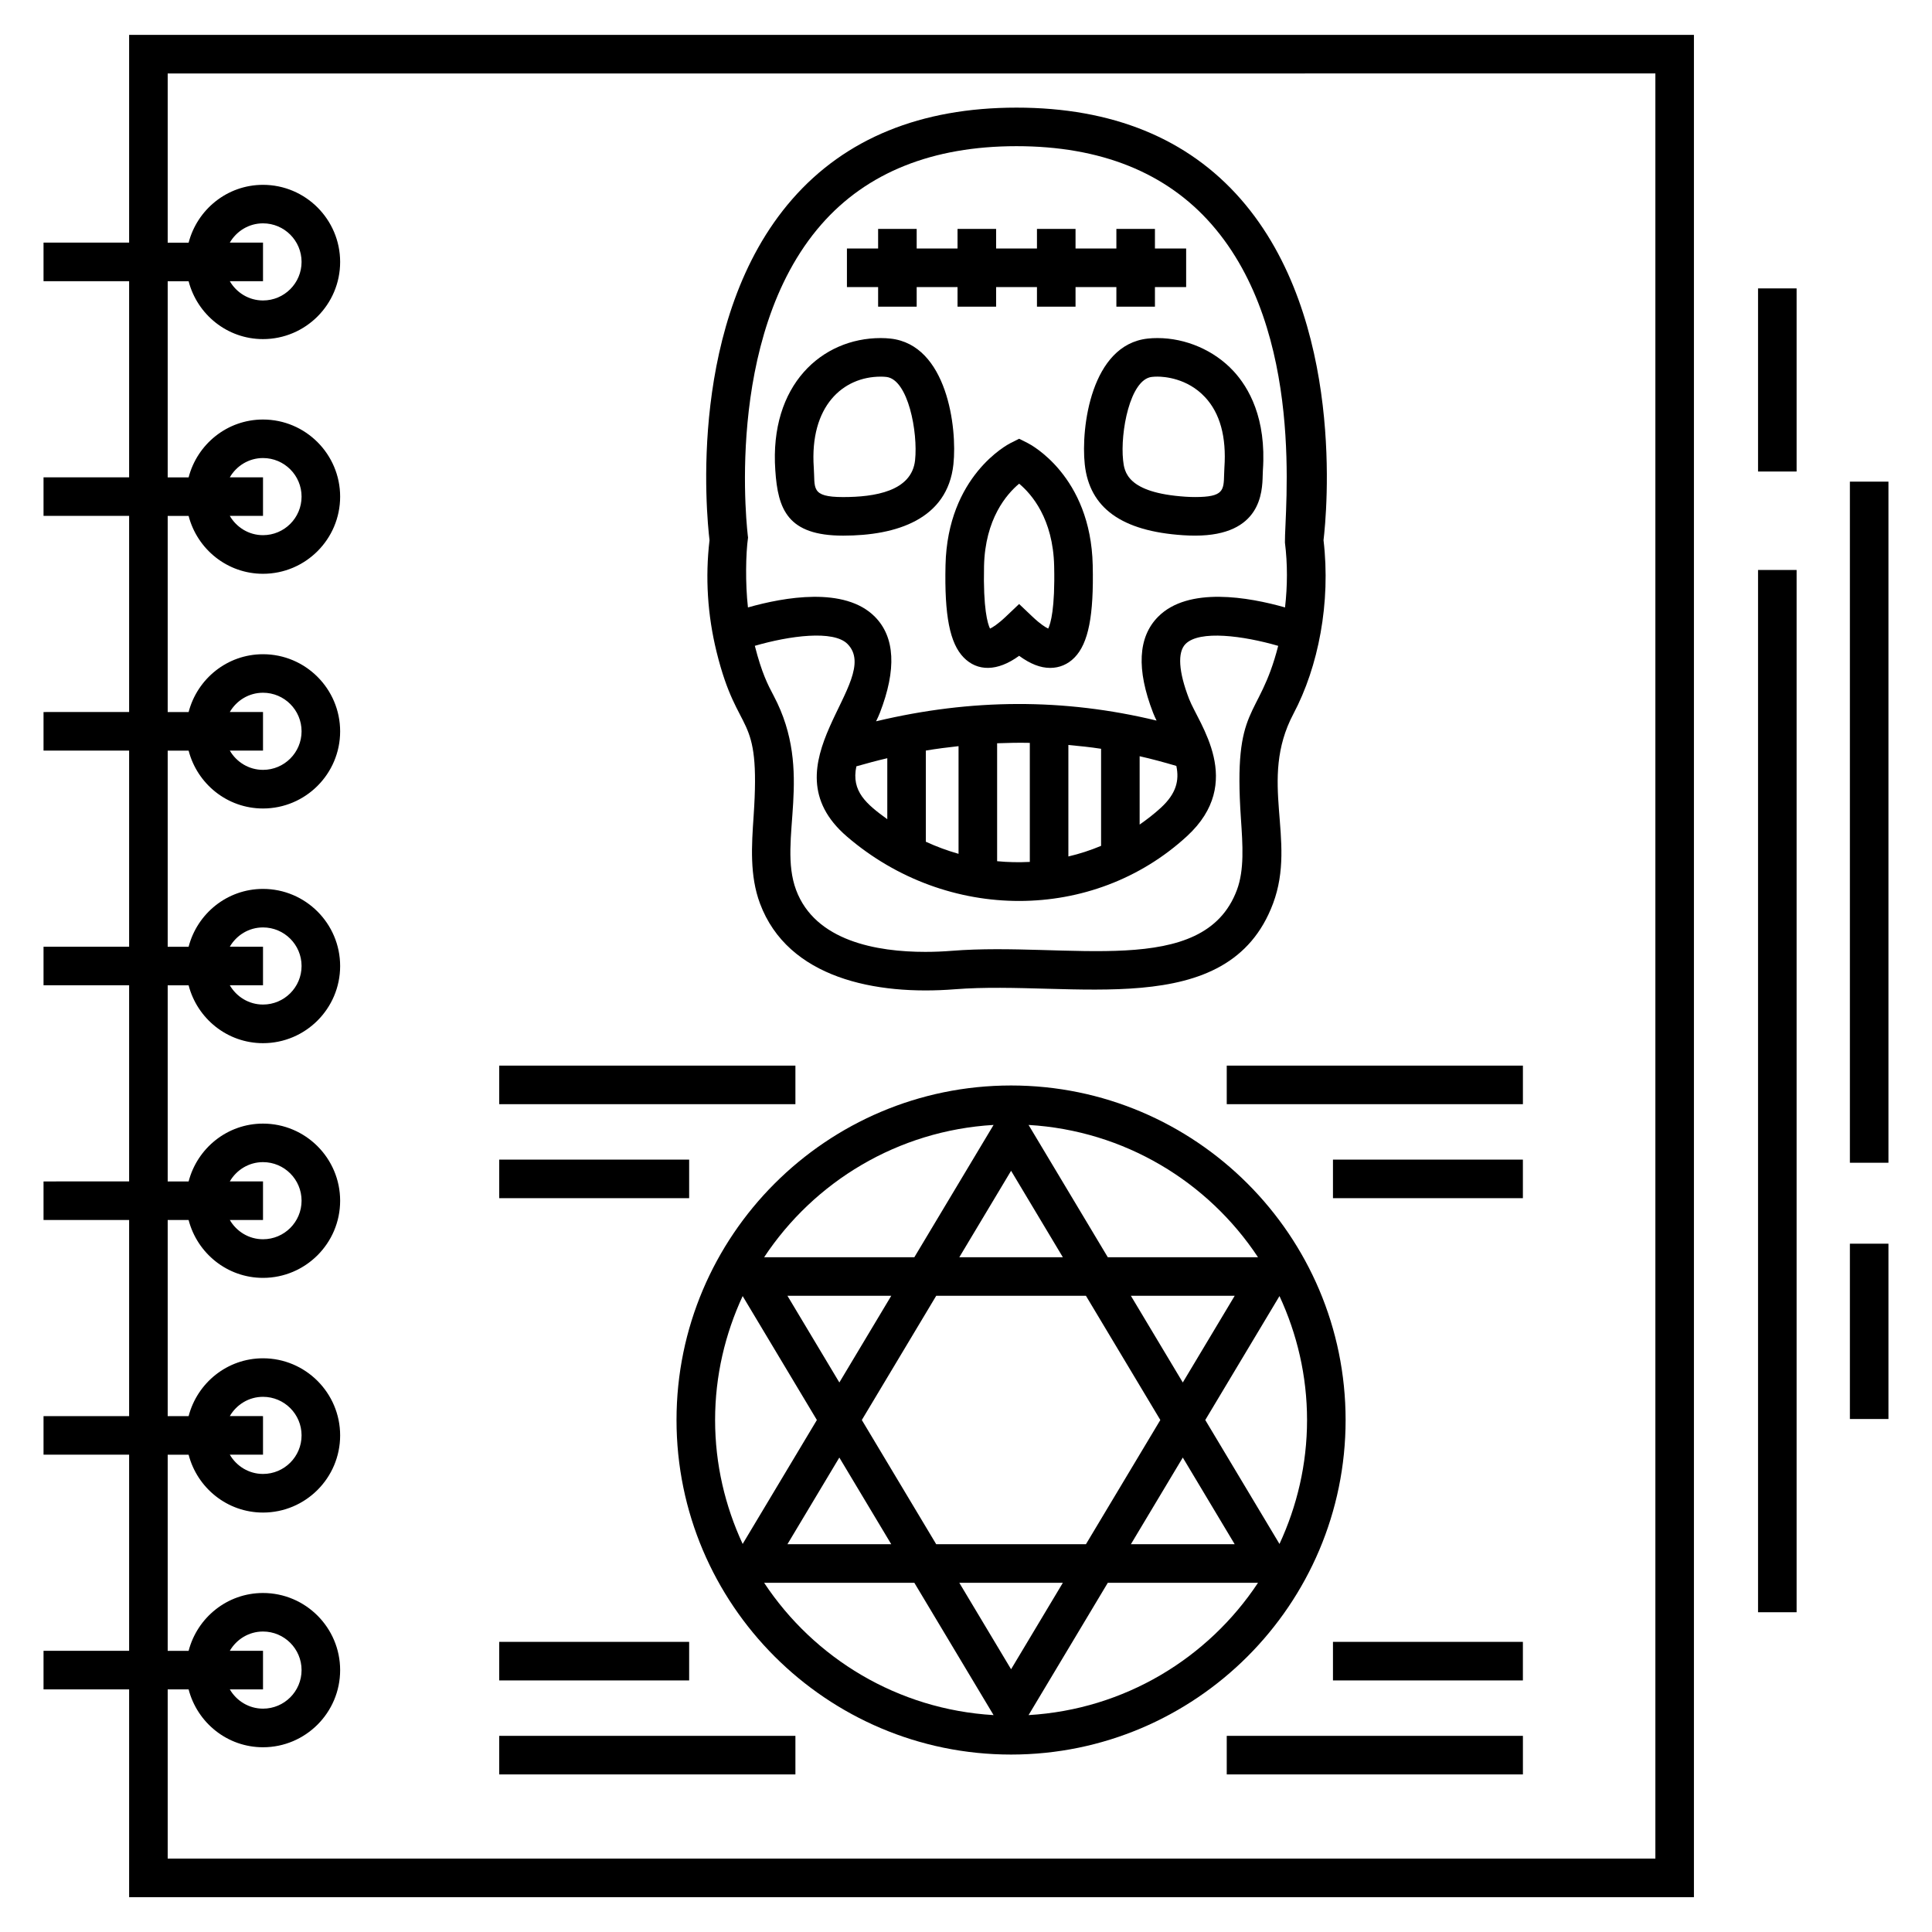
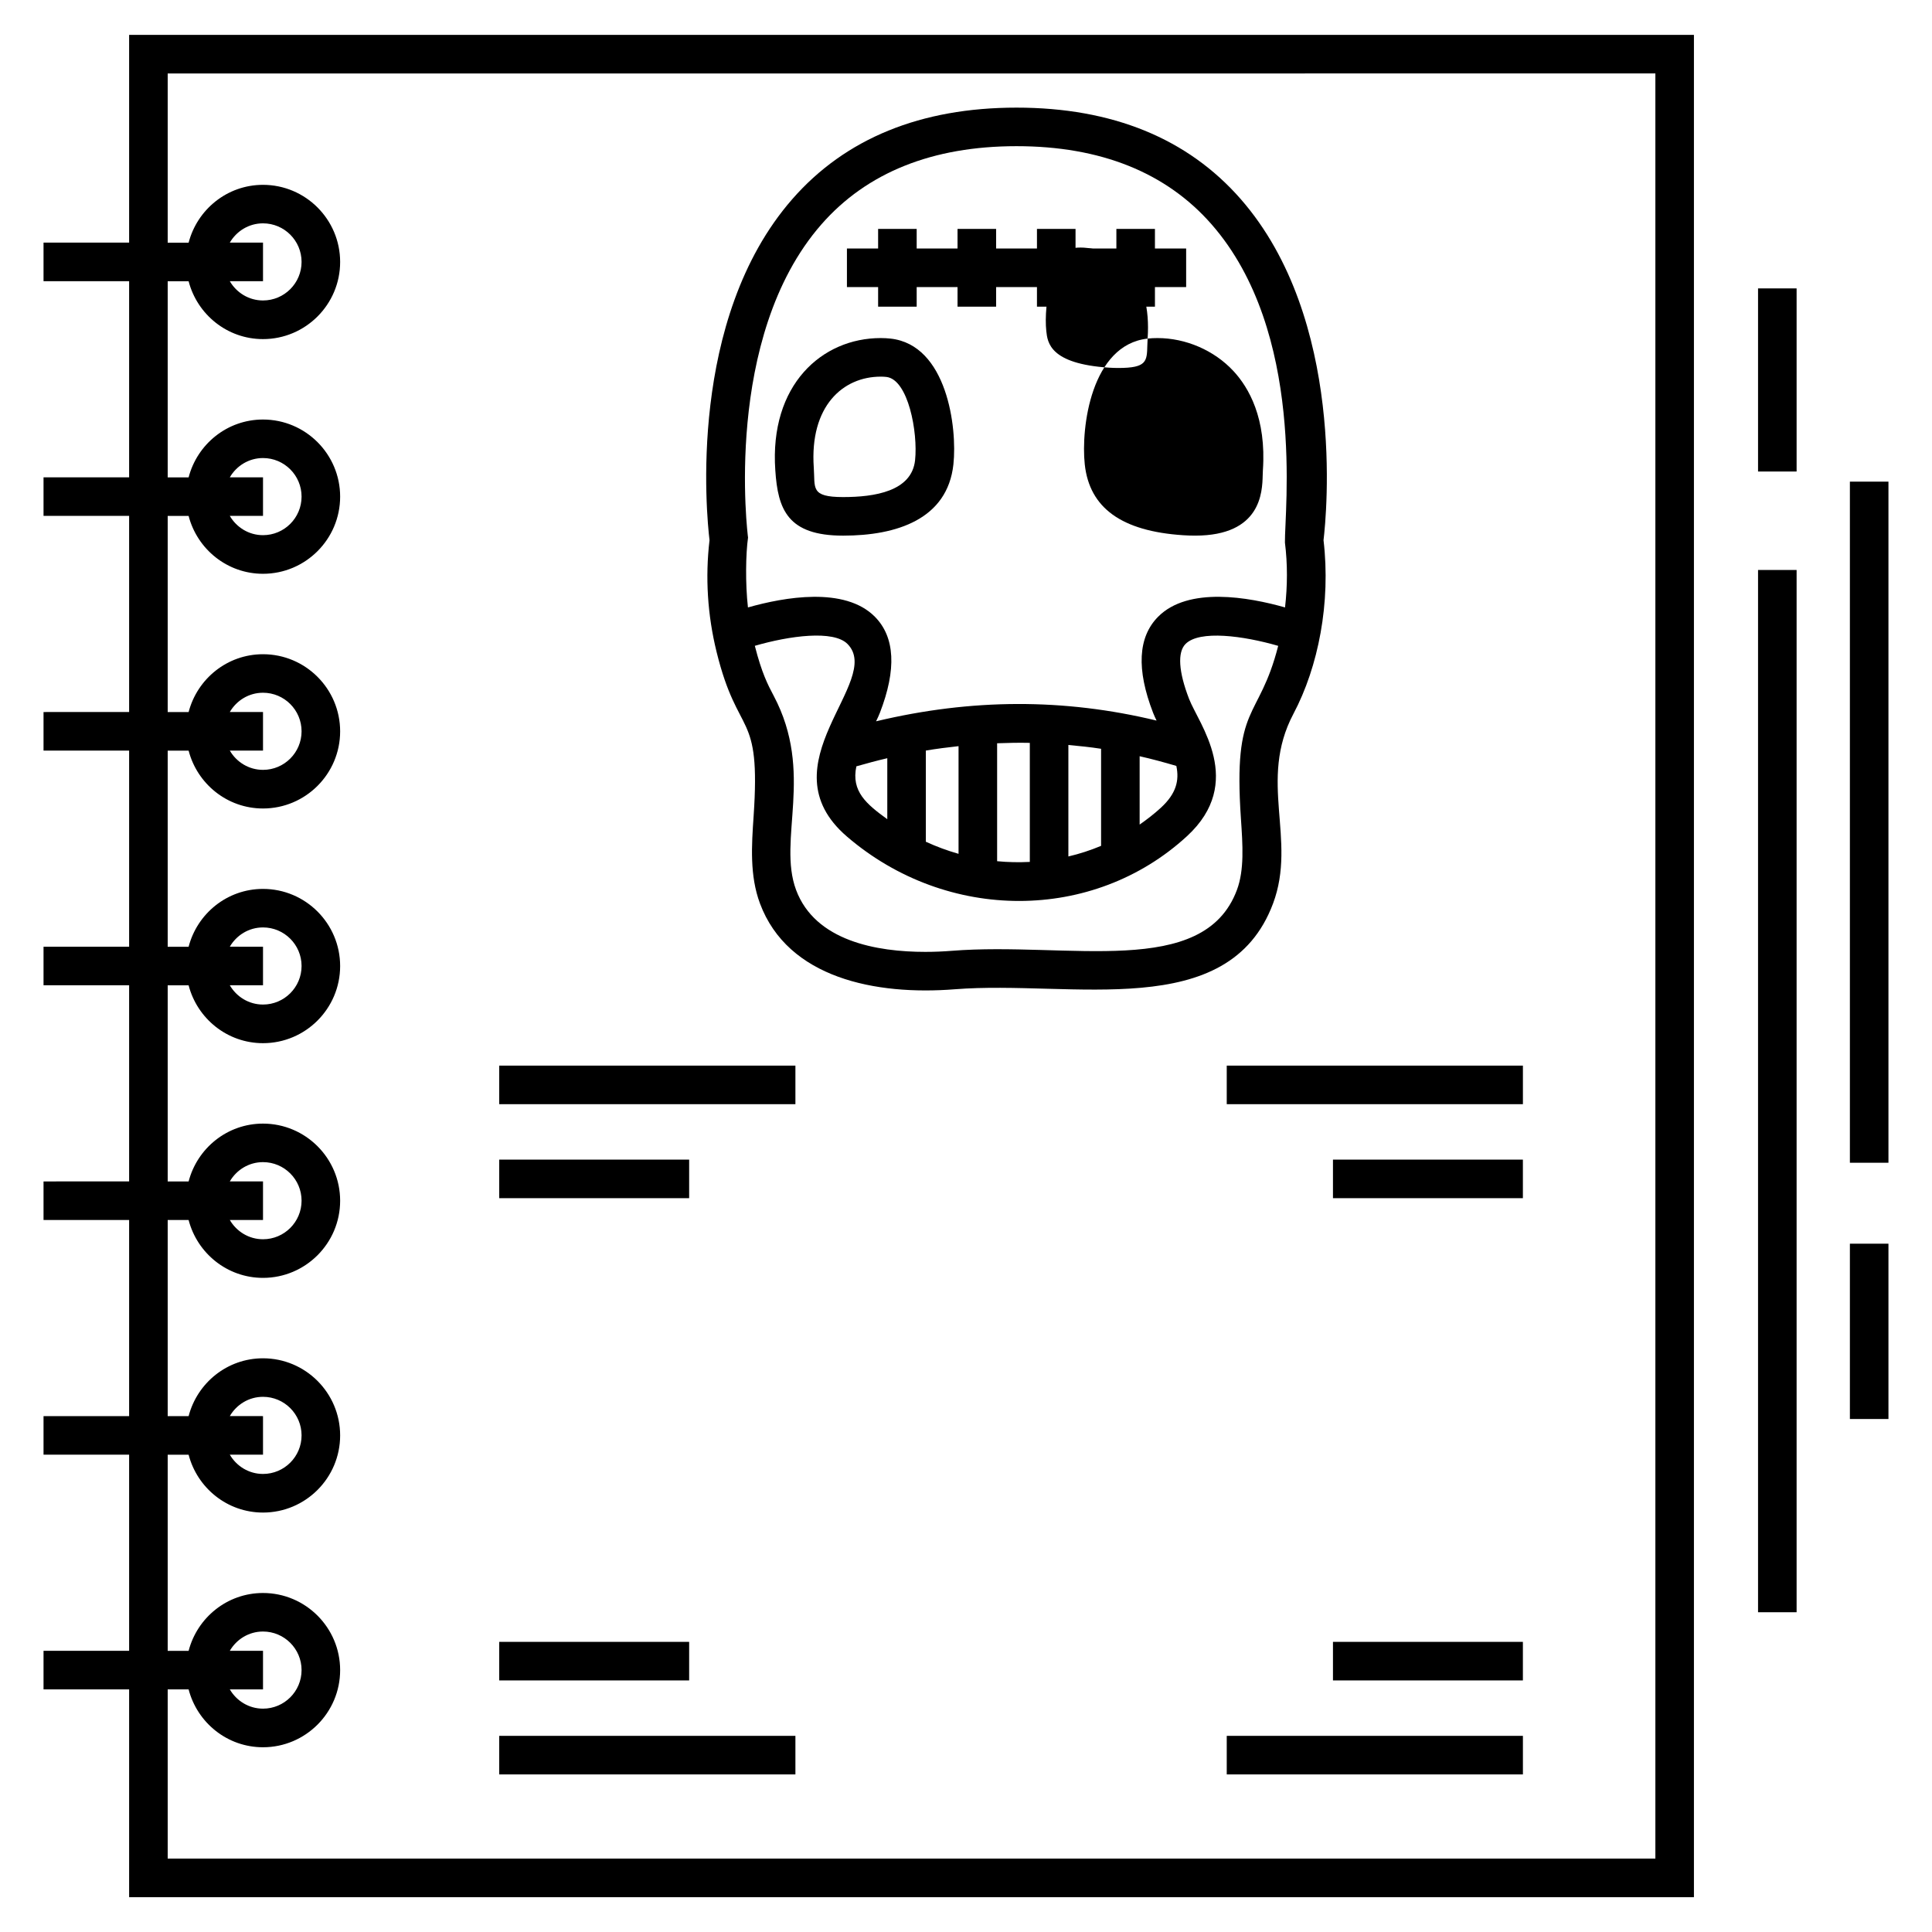
<svg xmlns="http://www.w3.org/2000/svg" fill="#000000" width="800px" height="800px" version="1.1" viewBox="144 144 512 512">
  <g>
    <path d="m178.22 208.3h-22.684v10.219h22.684v51.977h-22.684v10.219h22.684v51.977l-22.684 0.004v10.219h22.684v51.977h-22.684v10.219h22.684v51.977l-22.684 0.004v10.219h22.684v51.977h-22.684v10.219h22.684v51.977h-22.684v10.219h22.684v55.066h414.69v-493.53h-414.69zm404.47-44.84v473.09h-394.25v-44.84h5.543c2.285 8.793 10.219 15.332 19.715 15.332 11.27 0 20.441-9.172 20.441-20.441s-9.172-20.441-20.441-20.441c-9.496 0-17.43 6.539-19.715 15.332h-5.543v-51.98h5.543c2.285 8.793 10.219 15.332 19.715 15.332 11.27 0 20.441-9.172 20.441-20.441s-9.172-20.441-20.441-20.441c-9.496 0-17.43 6.539-19.715 15.332h-5.543v-51.977h5.543c2.285 8.793 10.219 15.332 19.715 15.332 11.27 0 20.441-9.172 20.441-20.441s-9.172-20.441-20.441-20.441c-9.496 0-17.43 6.539-19.715 15.332h-5.543v-51.98h5.543c2.285 8.793 10.219 15.332 19.715 15.332 11.27 0 20.441-9.172 20.441-20.441s-9.172-20.441-20.441-20.441c-9.496 0-17.43 6.539-19.715 15.332h-5.543v-51.977h5.543c2.285 8.793 10.219 15.332 19.715 15.332 11.27 0 20.441-9.172 20.441-20.441 0-11.27-9.172-20.441-20.441-20.441-9.496 0-17.43 6.539-19.715 15.332h-5.543v-51.98h5.543c2.285 8.793 10.219 15.332 19.715 15.332 11.27 0 20.441-9.172 20.441-20.441s-9.172-20.441-20.441-20.441c-9.496 0-17.43 6.539-19.715 15.332h-5.543v-51.977h5.543c2.285 8.793 10.219 15.332 19.715 15.332 11.27 0 20.441-9.172 20.441-20.441 0-11.27-9.172-20.441-20.441-20.441-9.496 0-17.43 6.539-19.715 15.332h-5.543v-44.844zm-377.79 418.02c1.773-3.039 5.031-5.109 8.801-5.109 5.637 0 10.219 4.582 10.219 10.219 0 5.637-4.582 10.219-10.219 10.219-3.766 0-7.027-2.07-8.801-5.109h8.801v-10.219zm0-62.199c1.773-3.039 5.031-5.109 8.801-5.109 5.637 0 10.219 4.582 10.219 10.219s-4.582 10.219-10.219 10.219c-3.766 0-7.027-2.07-8.801-5.109h8.801v-10.219zm0-62.195c1.773-3.039 5.031-5.109 8.801-5.109 5.637 0 10.219 4.582 10.219 10.219 0 5.637-4.582 10.219-10.219 10.219-3.766 0-7.027-2.07-8.801-5.109h8.801v-10.219zm0-62.199c1.773-3.039 5.031-5.109 8.801-5.109 5.637 0 10.219 4.582 10.219 10.219 0 5.637-4.582 10.219-10.219 10.219-3.766 0-7.027-2.07-8.801-5.109h8.801v-10.219zm0-62.195c1.773-3.039 5.031-5.109 8.801-5.109 5.637 0 10.219 4.582 10.219 10.219s-4.582 10.219-10.219 10.219c-3.766 0-7.027-2.07-8.801-5.109h8.801v-10.219zm0-62.195c1.773-3.039 5.031-5.109 8.801-5.109 5.637 0 10.219 4.582 10.219 10.219s-4.582 10.219-10.219 10.219c-3.766 0-7.027-2.07-8.801-5.109h8.801v-10.219l-8.801-0.004zm0-62.199c1.773-3.039 5.031-5.109 8.801-5.109 5.637 0 10.219 4.582 10.219 10.219s-4.582 10.219-10.219 10.219c-3.766 0-7.027-2.07-8.801-5.109h8.801v-10.219z" />
-     <path d="m416.38 261.43-2.301-1.156-2.301 1.156c-0.68 0.344-16.672 8.672-17.207 32.344-0.305 13.391 1.141 20.715 4.824 24.48 3.602 3.684 8.891 3.781 14.684-0.461 2.969 2.172 5.641 3.207 8.23 3.207 2.465 0 4.695-0.949 6.449-2.746 3.684-3.769 5.129-11.09 4.824-24.48-0.531-23.668-16.523-32-17.203-32.344zm5.406 49.148c-0.695-0.32-2.047-1.137-4.191-3.168l-3.519-3.34-3.519 3.34c-2.156 2.047-3.512 2.856-4.191 3.176-0.625-1.27-1.84-5.219-1.586-16.578 0.285-12.508 5.996-19.07 9.301-21.828 3.301 2.75 9 9.293 9.281 21.828 0.262 11.34-0.945 15.293-1.574 16.57z" />
    <path d="m333.88 316.68c5.758 23.441 11.781 15.059 9.836 43.602-0.527 7.742-1.074 15.75 1.684 23.145 7.402 19.824 30.672 24.398 51.668 22.738 31.059-2.457 72.465 8.977 84.309-22.738 6.363-17.055-4.016-32.453 5.391-50.25 6.617-12.48 9.934-29.465 7.981-46.02 0.812-6.809 5.906-58.551-21.941-90.395-14.066-16.086-34.055-24.238-59.414-24.238-25.363 0-45.355 8.156-59.422 24.242-27.848 31.844-22.754 83.578-21.941 90.395-1.156 9.84-0.539 19.766 1.852 29.52zm138.98 44.297c0.473 6.969 0.926 13.547-1.066 18.875-8.832 23.656-44.738 13.684-75.531 16.121-2.207 0.176-4.582 0.285-7.047 0.285-12.824 0-29.18-2.848-34.242-16.402-4.996-13.371 4.91-30.977-5.938-51.465-1.547-2.922-3.148-5.984-5-13.242 9.199-2.672 20.84-4.246 24.559-0.492 9.699 9.773-22.34 31.98-0.141 51.043 26.52 22.781 65.258 22.758 90.117-0.113 15.523-14.289 3.082-29.805 0.551-36.355-2.789-7.199-3.125-12.375-0.949-14.57 3.707-3.75 15.355-2.172 24.562 0.496-5.176 20.262-11.996 14.848-9.875 45.82zm-17.117-14c0.824 3.894-0.043 7.348-4.098 11.082-1.785 1.645-3.684 3.098-5.629 4.461v-18.113c3.242 0.73 6.484 1.613 9.727 2.57zm-19.945 21.184c-2.816 1.18-5.711 2.117-8.668 2.812v-29.547c2.891 0.27 5.781 0.562 8.668 1.008zm-18.887 4.254c-2.883 0.141-5.773 0.102-8.664-0.188v-31.254c2.894-0.113 5.781-0.168 8.664-0.105zm-18.887-2.141c-2.941-0.836-5.836-1.902-8.664-3.203v-24.164c2.898-0.488 5.785-0.852 8.664-1.168zm-18.883-9.176c-5.488-3.977-9.621-7.383-8.191-14.012 2.742-0.785 5.473-1.516 8.191-2.152zm-17.48-157.61c12.039-13.766 29.445-20.75 51.727-20.75 22.262 0 39.656 6.969 51.691 20.715 25.023 28.574 19.312 76.094 19.441 84.328 0.719 5.715 0.68 11.469 0.027 17.195-9.609-2.731-25.637-5.594-33.633 2.465-5.344 5.383-5.789 13.953-1.328 25.469 0.25 0.645 0.574 1.34 0.914 2.051-24.535-5.926-49.031-5.848-74.328 0.191 0.383-0.785 0.73-1.543 1.004-2.242 4.461-11.516 4.012-20.086-1.328-25.469-7.992-8.059-24.02-5.191-33.633-2.465-0.723-6.359-0.578-14.32 0.023-18.516-0.07-0.523-6.777-53.016 19.422-82.973z" />
    <path d="m367.43 285.95c14.195 0 27.656-4.352 29.234-18.887 1.047-9.75-1.699-31.68-16.656-33.332-0.828-0.09-1.699-0.141-2.606-0.141-15.59 0-29.52 12.41-27.938 35.043 0.68 10.371 3.262 17.316 17.965 17.316zm9.977-42.137c0.516 0 1.012 0.027 1.48 0.078 5.801 0.641 8.406 14.707 7.617 22.074-0.902 8.266-10.762 9.762-19.074 9.762-8.758 0-7.387-2.441-7.769-7.797-1.133-16.316 7.734-24.117 17.746-24.117z" />
-     <path d="m448.13 233.73c-14.957 1.652-17.703 23.582-16.656 33.336 1.254 11.559 9.777 17.699 26.051 18.773 1.137 0.074 2.195 0.109 3.188 0.109 17.516 0 17.805-11.602 17.914-15.969 0.012-0.473 0.023-0.926 0.051-1.34 0.961-13.801-3.738-21.953-7.852-26.359-5.074-5.441-12.582-8.688-20.09-8.688-0.906-0.004-1.777 0.043-2.606 0.137zm20.348 34.203c-0.039 0.555-0.055 1.156-0.074 1.789-0.105 4.246-0.148 6-7.695 6-0.785 0-1.621-0.027-2.516-0.086-15.621-1.027-16.23-6.652-16.562-9.668-0.789-7.375 1.82-21.441 7.617-22.082 0.473-0.051 0.969-0.078 1.48-0.078 1.77 0 7.91 0.391 12.617 5.441 3.977 4.254 5.699 10.539 5.133 18.684z" />
+     <path d="m448.13 233.73c-14.957 1.652-17.703 23.582-16.656 33.336 1.254 11.559 9.777 17.699 26.051 18.773 1.137 0.074 2.195 0.109 3.188 0.109 17.516 0 17.805-11.602 17.914-15.969 0.012-0.473 0.023-0.926 0.051-1.34 0.961-13.801-3.738-21.953-7.852-26.359-5.074-5.441-12.582-8.688-20.09-8.688-0.906-0.004-1.777 0.043-2.606 0.137zc-0.039 0.555-0.055 1.156-0.074 1.789-0.105 4.246-0.148 6-7.695 6-0.785 0-1.621-0.027-2.516-0.086-15.621-1.027-16.23-6.652-16.562-9.668-0.789-7.375 1.82-21.441 7.617-22.082 0.473-0.051 0.969-0.078 1.48-0.078 1.77 0 7.91 0.391 12.617 5.441 3.977 4.254 5.699 10.539 5.133 18.684z" />
    <path d="m376.71 225.27h10.219v-5.191h10.828v5.191h10.223v-5.191h10.824v5.191h10.223v-5.191h10.824v5.191h10.219v-5.191h8.27v-10.223h-8.27v-5.191h-10.219v5.191h-10.824v-5.191h-10.223v5.191h-10.824v-5.191h-10.223v5.191h-10.828v-5.191h-10.219v5.191h-8.266v10.223h8.266z" />
-     <path d="m500.6 520.32c0-48.887-39.77-88.656-88.656-88.656-48.887 0-88.66 39.77-88.66 88.656s39.773 88.656 88.66 88.656c48.887 0 88.656-39.773 88.656-88.656zm-17.523 32.844-19.668-32.848 19.668-32.844c4.641 10.008 7.305 21.109 7.305 32.848 0 11.734-2.664 22.836-7.305 32.844zm-84.852 10.293h27.441l-13.719 22.91zm-6.121-10.223-19.711-32.918 19.711-32.914h39.684l19.711 32.914-19.711 32.914zm-11.914 0h-27.512l13.754-22.969zm-13.754-42.863-13.754-22.969h27.508zm59.23-33.188h-27.441l13.723-22.914zm18.031 10.219h27.508l-13.754 22.969zm13.754 42.863 13.754 22.969h-27.508zm19.934-53.082h-39.809l-20.996-35.062c25.383 1.492 47.559 15.035 60.805 35.062zm-70.078-35.066-20.996 35.062h-39.809c13.246-20.023 35.422-33.566 60.805-35.062zm-66.496 45.355 19.668 32.844-19.668 32.844c-4.641-10.008-7.305-21.109-7.305-32.848 0-11.73 2.664-22.832 7.305-32.84zm5.691 75.984h39.809l20.996 35.062c-25.383-1.496-47.559-15.039-60.805-35.062zm70.078 35.062 20.996-35.062h39.809c-13.246 20.023-35.422 33.566-60.805 35.062z" />
    <path d="m469.1 426.4h78.488v10.219h-78.488z" />
    <path d="m497.25 451.31h50.332v10.219h-50.332z" />
    <path d="m469.1 604.02h78.488v10.219h-78.488z" />
    <path d="m497.25 579.11h50.332v10.219h-50.332z" />
    <path d="m276.3 604.02h78.492v10.219h-78.492z" />
    <path d="m276.3 579.11h50.332v10.219h-50.332z" />
    <path d="m276.3 426.4h78.492v10.219h-78.492z" />
    <path d="m276.3 451.31h50.332v10.219h-50.332z" />
    <path d="m609.9 295.05h10.219v276.21h-10.219z" />
    <path d="m609.9 220.43h10.219v48.527h-10.219z" />
    <path d="m634.24 473.59h10.219v46.461h-10.219z" />
    <path d="m634.24 271.64h10.219v180.5h-10.219z" />
  </g>
</svg>